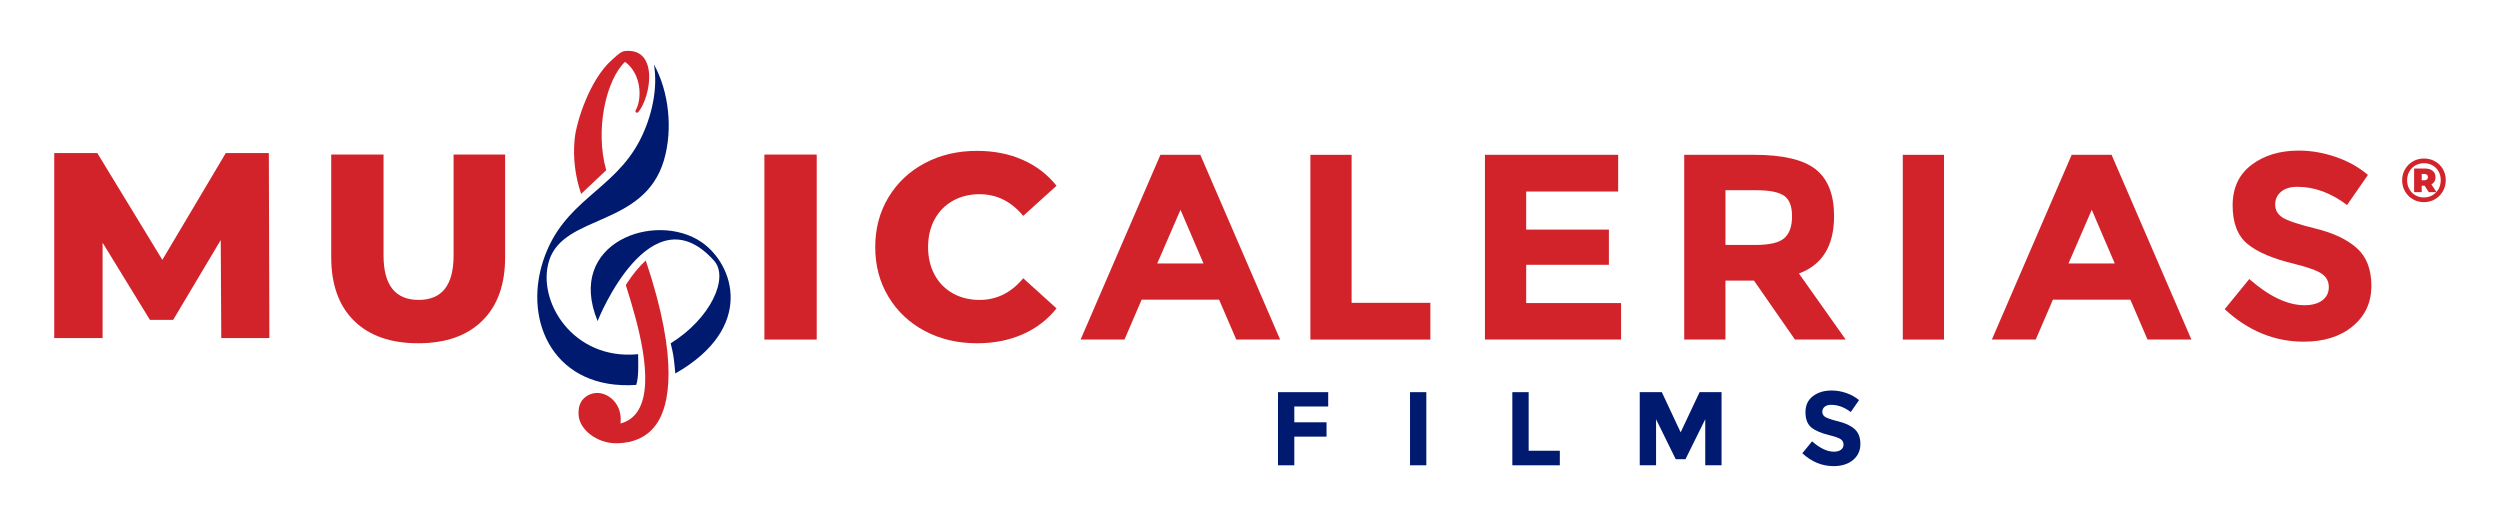
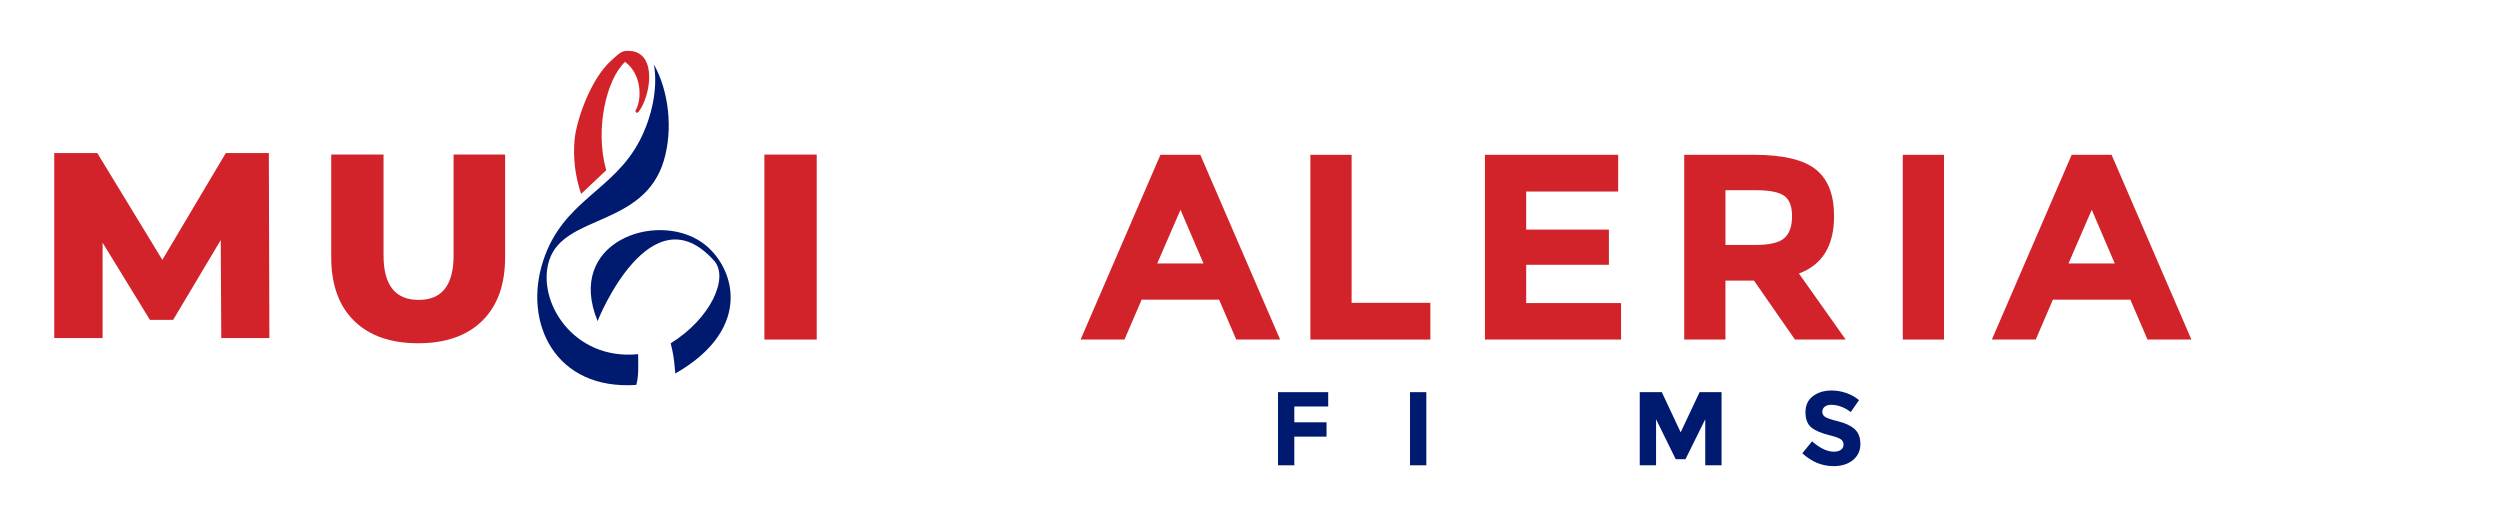
<svg xmlns="http://www.w3.org/2000/svg" version="1.1" x="0px" y="0px" width="454.041px" height="93.891px" viewBox="0 0 454.041 93.891" style="overflow:visible;enable-background:new 0 0 454.041 93.891;" xml:space="preserve">
  <style type="text/css">
	.st0{fill:#D2232A;}
	.st1{fill:#001A70;}
	.st2{fill-rule:evenodd;clip-rule:evenodd;fill:#001A70;}
	.st3{fill:none;}
</style>
  <defs>
</defs>
  <g>
    <path class="st0" d="M40.187,61.404L40.09,43.596l-8.64,14.496h-4.224l-8.593-14.017v17.328H9.851v-33.6h7.823l11.809,19.392   l11.52-19.392h7.824l0.096,33.6H40.187z" />
    <path class="st0" d="M64.306,58.262c-2.768-2.72-4.151-6.576-4.151-11.567V28.07h9.504v18.336c0,5.376,2.128,8.063,6.384,8.063   c4.224,0,6.336-2.688,6.336-8.063V28.07h9.36v18.624c0,4.991-1.385,8.848-4.152,11.567c-2.769,2.721-6.647,4.08-11.64,4.08   S67.073,60.982,64.306,58.262z" />
    <path class="st0" d="M138.825,28.07h9.504v33.6h-9.504V28.07z" />
-     <path class="st0" d="M167.955,60.11c-2.801-1.488-5-3.56-6.6-6.217c-1.601-2.655-2.4-5.664-2.4-9.023c0-3.36,0.8-6.368,2.4-9.024   c1.6-2.655,3.799-4.728,6.6-6.216c2.8-1.488,5.96-2.232,9.48-2.232c3.071,0,5.839,0.545,8.304,1.633   c2.464,1.088,4.512,2.656,6.144,4.704l-6.048,5.472c-2.176-2.624-4.816-3.937-7.92-3.937c-1.824,0-3.448,0.401-4.872,1.2   c-1.424,0.801-2.528,1.929-3.312,3.384c-0.785,1.457-1.176,3.129-1.176,5.017c0,1.889,0.391,3.56,1.176,5.016   c0.783,1.457,1.888,2.585,3.312,3.384c1.424,0.801,3.048,1.2,4.872,1.2c3.104,0,5.744-1.312,7.92-3.936l6.048,5.472   c-1.632,2.048-3.68,3.616-6.144,4.704c-2.465,1.088-5.232,1.632-8.304,1.632C173.915,62.342,170.755,61.598,167.955,60.11z" />
    <path class="st0" d="M293.883,28.118v6.672h-16.704v6.912h15.023v6.384h-15.023v6.96h17.231v6.624h-24.72V28.118H293.883z" />
    <path class="st0" d="M333.098,39.254c0,5.376-2.128,8.849-6.384,10.416l8.496,12h-9.216l-7.44-10.704h-5.184V61.67h-7.488V28.118   h12.72c5.216,0,8.936,0.88,11.16,2.64C331.986,32.519,333.098,35.351,333.098,39.254z M324.074,43.238   c0.928-0.832,1.392-2.152,1.392-3.96s-0.479-3.049-1.439-3.721c-0.961-0.672-2.641-1.008-5.04-1.008h-5.616v9.937h5.472   C321.402,44.486,323.146,44.07,324.074,43.238z" />
    <path class="st0" d="M345.577,28.118h7.488V61.67h-7.488V28.118z" />
    <path class="st0" d="M390.026,61.67l-3.12-7.248h-14.064l-3.12,7.248h-7.968l14.496-33.552h7.248l14.496,33.552H390.026z    M379.898,38.102l-4.225,9.744h8.4L379.898,38.102z" />
    <path class="st0" d="M224.526,61.67l-3.12-7.248h-14.064l-3.12,7.248h-7.968l14.496-33.552h7.248l14.496,33.552H224.526z    M214.398,38.102l-4.225,9.744h8.4L214.398,38.102z" />
-     <path class="st0" d="M414.288,34.814c-0.72,0.593-1.079,1.377-1.079,2.353c0,0.977,0.439,1.752,1.319,2.328s2.912,1.256,6.096,2.04   c3.185,0.784,5.656,1.96,7.416,3.527c1.76,1.568,2.641,3.856,2.641,6.864c0,3.009-1.128,5.448-3.384,7.32   c-2.257,1.872-5.225,2.808-8.904,2.808c-5.312,0-10.097-1.968-14.353-5.903l4.465-5.473c3.615,3.168,6.96,4.752,10.031,4.752   c1.376,0,2.456-0.295,3.24-0.888c0.784-0.592,1.176-1.392,1.176-2.4c0-1.008-0.416-1.808-1.248-2.399s-2.479-1.192-4.943-1.8   c-3.904-0.928-6.761-2.137-8.568-3.624c-1.809-1.488-2.712-3.824-2.712-7.009c0-3.184,1.144-5.64,3.432-7.367   c2.288-1.729,5.144-2.593,8.568-2.593c2.239,0,4.479,0.385,6.72,1.152s4.192,1.856,5.856,3.264l-3.792,5.473   c-2.912-2.208-5.921-3.312-9.024-3.312C415.992,33.926,415.009,34.223,414.288,34.814z" />
    <g>
      <g>
        <path class="st1" d="M241.224,71.223v2.604h-6.156v2.869h5.853v2.603h-5.853v5.206h-2.964V71.223H241.224z" />
        <path class="st1" d="M256.082,71.223h2.964v13.281h-2.964V71.223z" />
-         <path class="st1" d="M274.664,84.504V71.223h2.964v10.641h5.662v2.641H274.664z" />
        <path class="st1" d="M309.7,76.144l-3.592,7.259h-1.767l-3.572-7.259v8.36h-2.964V71.223h4.009l3.421,7.296l3.438-7.296h3.99     v13.281H309.7V76.144z" />
        <path class="st1" d="M331.388,73.873c-0.285,0.235-0.427,0.545-0.427,0.932s0.174,0.693,0.522,0.921     c0.348,0.229,1.152,0.498,2.412,0.808c1.261,0.311,2.239,0.776,2.936,1.396c0.697,0.621,1.045,1.526,1.045,2.717     c0,1.191-0.446,2.157-1.339,2.897c-0.894,0.741-2.068,1.112-3.524,1.112c-2.103,0-3.997-0.779-5.682-2.337l1.768-2.166     c1.431,1.254,2.755,1.881,3.971,1.881c0.545,0,0.972-0.117,1.282-0.352s0.466-0.551,0.466-0.95s-0.165-0.716-0.494-0.95     s-0.981-0.472-1.957-0.712c-1.545-0.367-2.676-0.846-3.392-1.435s-1.073-1.514-1.073-2.774c0-1.26,0.453-2.232,1.358-2.916     c0.905-0.685,2.036-1.026,3.392-1.026c0.887,0,1.773,0.152,2.66,0.456s1.659,0.734,2.318,1.292l-1.501,2.166     c-1.153-0.874-2.344-1.312-3.572-1.312C332.063,73.522,331.673,73.64,331.388,73.873z" />
      </g>
    </g>
    <g>
      <g>
-         <path class="st0" d="M442.254,29.303c0.603,0.344,1.076,0.818,1.42,1.42c0.344,0.603,0.517,1.27,0.517,2.004     c0,0.734-0.176,1.405-0.528,2.015c-0.352,0.61-0.831,1.091-1.437,1.443c-0.606,0.352-1.276,0.528-2.009,0.528     c-0.734,0-1.402-0.176-2.004-0.528c-0.603-0.352-1.078-0.831-1.426-1.437c-0.348-0.606-0.522-1.272-0.522-1.998     c0-0.726,0.174-1.392,0.522-1.998c0.348-0.606,0.825-1.085,1.431-1.437c0.606-0.352,1.28-0.528,2.021-0.528     C440.98,28.786,441.652,28.958,442.254,29.303z M443.079,33.894c0.135-0.367,0.202-0.756,0.202-1.167     c0-0.584-0.129-1.109-0.387-1.577c-0.258-0.467-0.619-0.836-1.083-1.106c-0.464-0.269-0.988-0.404-1.572-0.404     c-0.584,0-1.11,0.136-1.577,0.41c-0.468,0.273-0.833,0.648-1.095,1.123c-0.262,0.475-0.393,1.001-0.393,1.577     s0.131,1.102,0.393,1.577c0.262,0.475,0.625,0.849,1.089,1.123s0.984,0.41,1.561,0.41c0.449,0,0.866-0.084,1.252-0.253     c0.385-0.168,0.717-0.406,0.994-0.713h-1.359l-0.752-1.168h-0.528v1.168h-1.381v-4.289h1.953c0.599,0,1.07,0.14,1.415,0.421     s0.516,0.661,0.516,1.14c0,0.613-0.247,1.052-0.741,1.313l0.909,1.392C442.75,34.586,442.944,34.261,443.079,33.894z      M440.306,32.738c0.202,0,0.361-0.05,0.477-0.151c0.116-0.101,0.174-0.242,0.174-0.421c0-0.18-0.056-0.32-0.168-0.421     c-0.112-0.101-0.273-0.152-0.483-0.152h-0.482v1.145H440.306z" />
-       </g>
+         </g>
    </g>
    <path class="st0" d="M237.986,61.67V28.118h7.488v26.88h14.304v6.672H237.986z" />
    <path class="st2" d="M122.647,67.831c-0.287-3.233-0.368-3.512-0.841-5.477c7.347-4.564,10.606-11.95,7.889-14.996   c-11.484-12.883-21.053,10.548-21.153,10.961c-5.925-14.304,10.547-20.068,18.883-14.333   C133.29,48.02,137.21,59.521,122.647,67.831" />
    <path class="st2" d="M99.746,47.279c-2.358,7.341,4.308,18.228,16.148,17.044c0.019,1.929,0.133,4.05-0.34,5.582   c-14.691,1.009-20.613-11.243-16.899-22.562c3.623-11.039,12.798-12.614,17.571-21.904c2.133-4.15,3.298-9.337,2.541-13.724   c2.649,4.745,3.508,11.635,1.818,17.378C117.012,41.238,102.442,38.888,99.746,47.279" />
-     <path class="st0" d="M117.282,47.307c-2.123,1.939-3.621,4.465-3.621,4.465c0.102,0.346,0.23,0.761,0.376,1.235   c1.499,4.862,5.012,16.25,1.908,21.464c-0.74,1.245-1.835,2.067-3.252,2.443c0.191-1.624-0.251-3.098-1.263-4.182   c-0.909-0.975-2.166-1.48-3.359-1.346c-0.354,0.037-0.693,0.132-1.009,0.279c-1.932,0.896-2.052,2.568-1.974,3.746   c0.179,2.689,3.427,5.114,6.816,5.093c0.45-0.005,0.89-0.031,1.307-0.075h0.001c2.748-0.305,4.839-1.552,6.212-3.706   C121.319,73.759,123.557,65.993,117.282,47.307" />
    <path class="st0" d="M117.269,11.014c-0.501-0.929-1.558-1.987-3.753-1.744l-0.05,0.005c-0.646,0.077-1.244,0.621-1.938,1.25   c-0.136,0.124-0.273,0.25-0.416,0.376c-3.928,3.447-6.45,11.118-6.757,14.444c-0.307,3.309,0.093,6.63,1.186,9.871   c0.008-0.006,1.573-1.505,4.554-4.301c0,0,0.001-0.002,0.003-0.003c-2.107-7.479,0.056-16.535,3.425-19.68   c2.966,2.201,3.138,6.643,1.922,8.807c-0.075,0.13-0.037,0.296,0.087,0.381c0.123,0.086,0.292,0.062,0.388-0.053   C117.445,18.536,118.711,13.695,117.269,11.014" />
  </g>
  <rect class="st3" width="454.041" height="93.891" />
</svg>